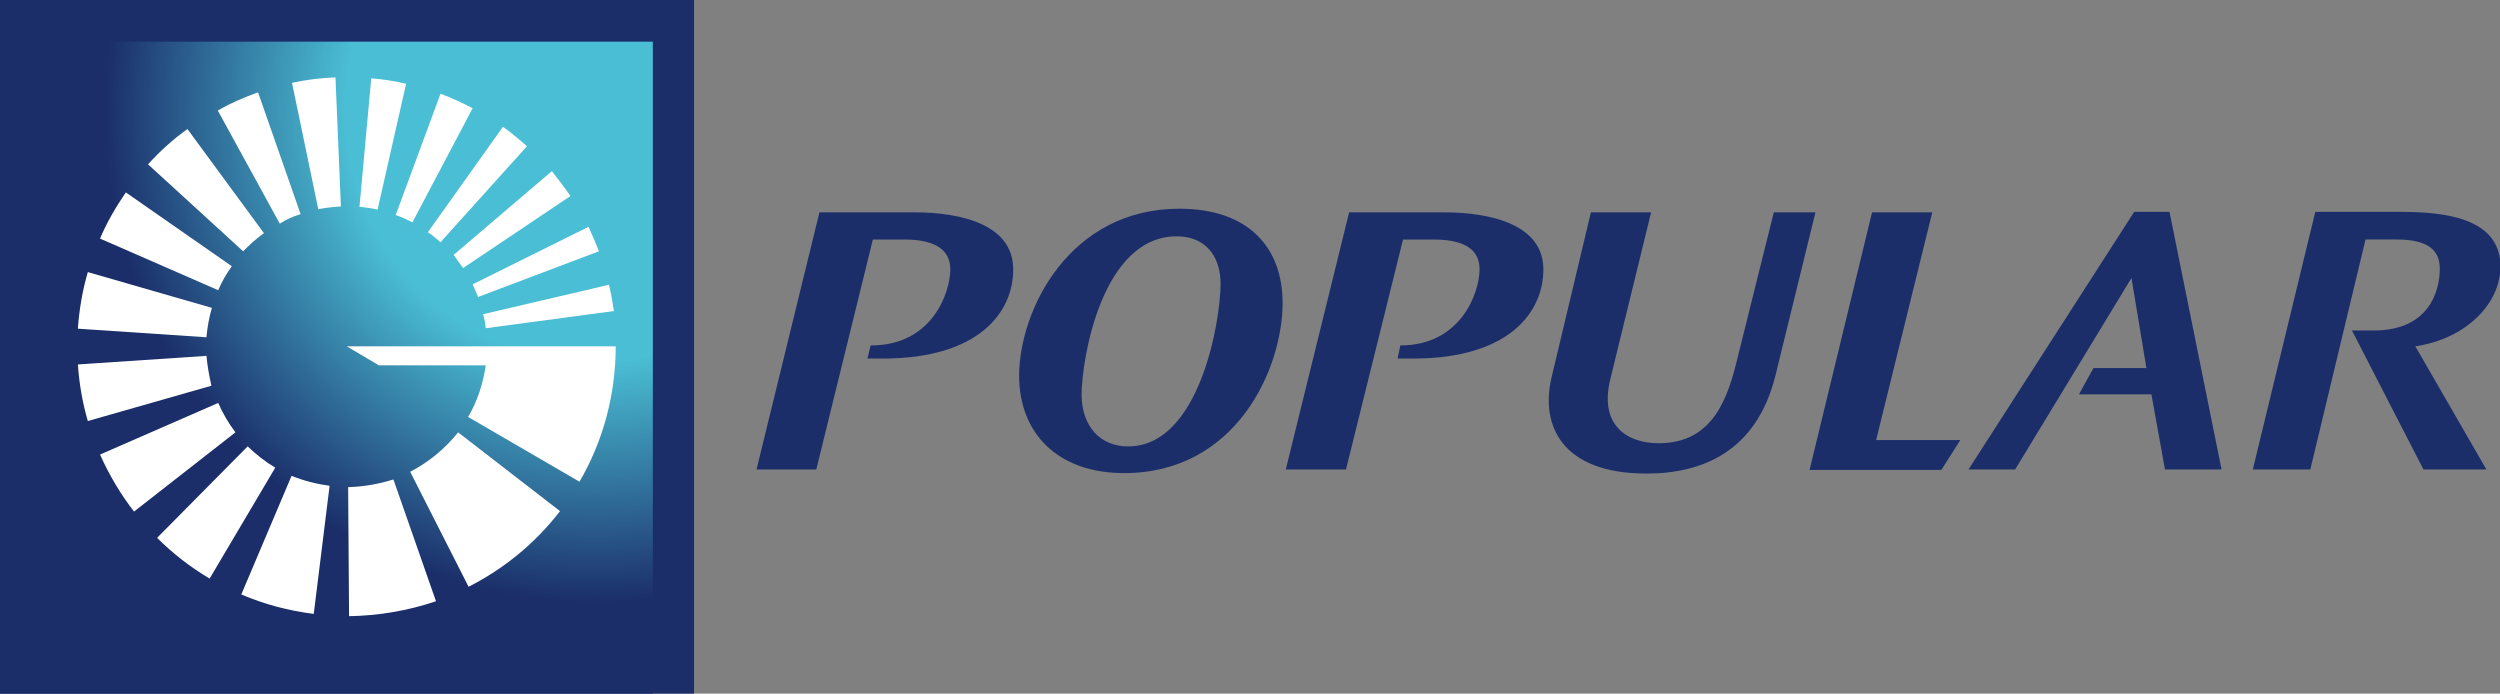
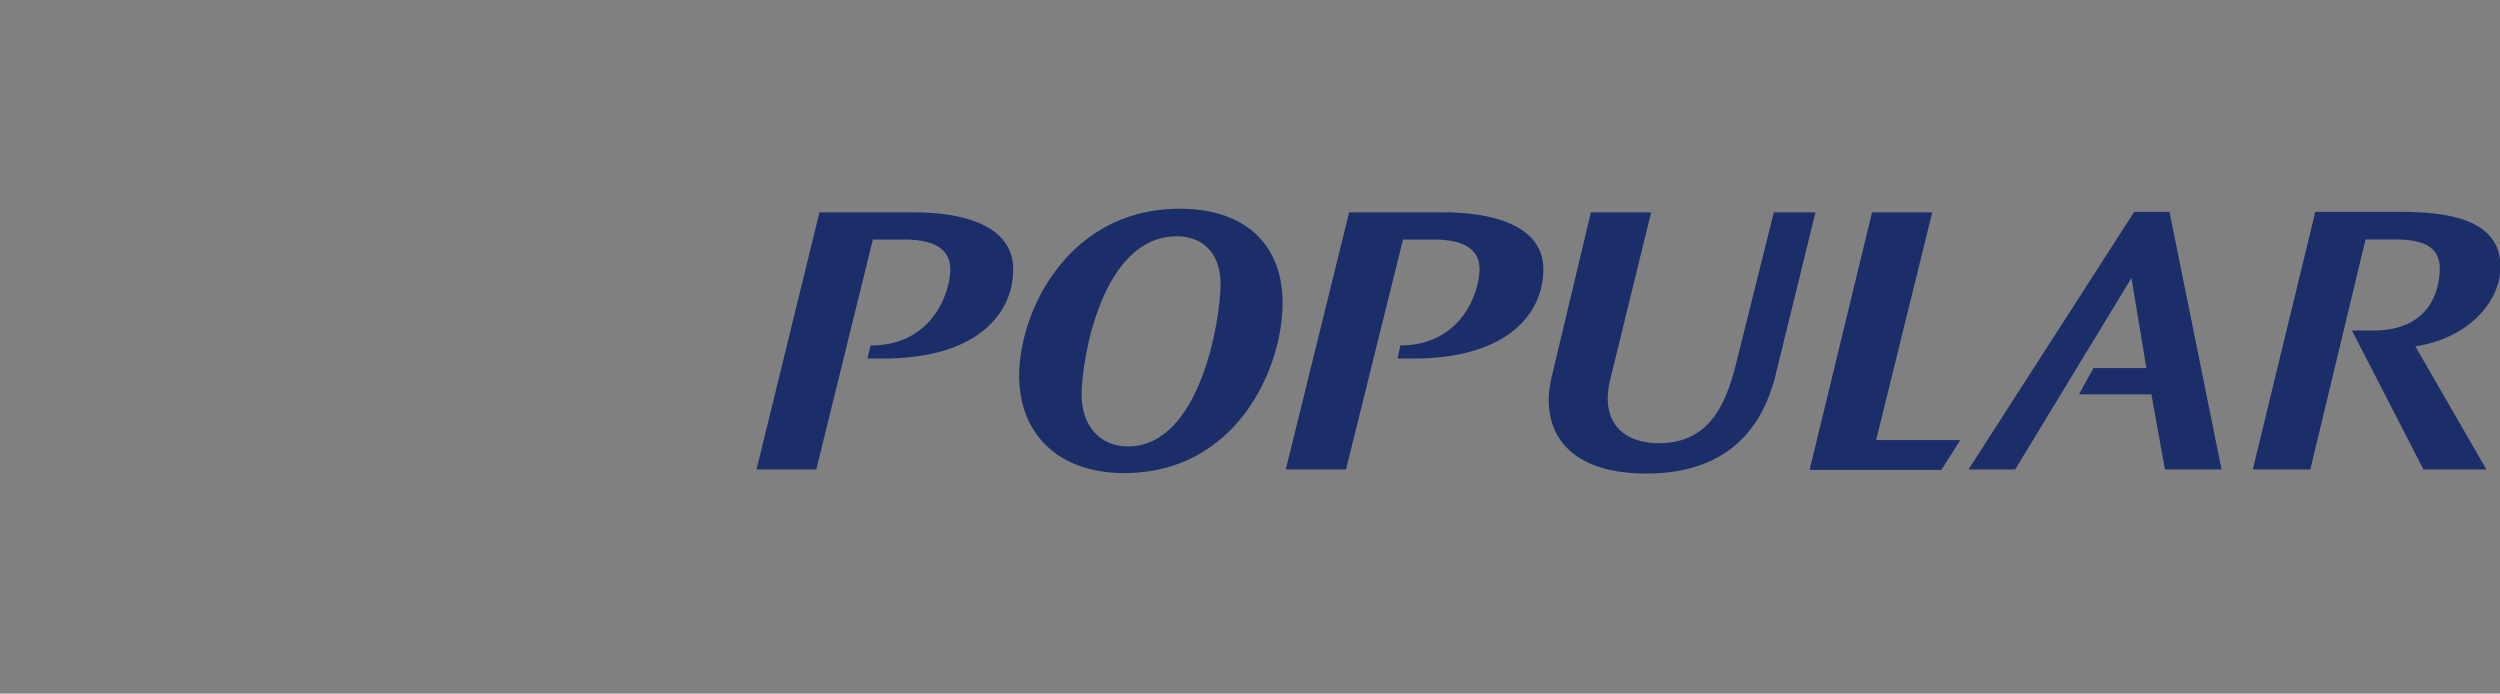
<svg xmlns="http://www.w3.org/2000/svg" version="1.1" id="Capa_1" x="0px" y="0px" viewBox="0 0 552.2 153.2" style="enable-background:new 0 0 552.2 153.2;" xml:space="preserve">
  <rect x="0" y="0" width="552.2" height="153.2" fill="#808080" stroke="none" />
  <style type="text/css">
	.st0{fill-rule:evenodd;clip-rule:evenodd;fill:#1B2E6A;}
	.st1{fill-rule:evenodd;clip-rule:evenodd;fill:url(#SVGID_1_);}
	.st2{fill-rule:evenodd;clip-rule:evenodd;fill:#FFFFFF;}
	.st3{fill:#1B2E6A;}
</style>
  <g>
    <g>
-       <rect class="st0" width="153.3" height="153.2" />
      <radialGradient id="SVGID_1_" cx="131.618" cy="24.542" r="184.058" gradientUnits="userSpaceOnUse">
        <stop offset="0" style="stop-color:#4ABED4" />
        <stop offset="0.301" style="stop-color:#4ABED4" />
        <stop offset="0.59" style="stop-color:#1B2E6A" />
        <stop offset="1" style="stop-color:#1B2E6A" />
      </radialGradient>
-       <rect y="9.2" class="st1" width="144.2" height="144" />
-       <path class="st2" d="M89.7,18.5c-2.5-0.6-5.1-1-7.7-1.2l-2.6,28.4c1.4,0.1,2.7,0.3,4,0.6L89.7,18.5z M66.4,47.3l-9.4-26.9    c-3.1,1.1-6.1,2.4-8.9,4l13.7,25C63.2,48.5,64.7,47.8,66.4,47.3z M58.3,51.5l-16.9-23c-3.2,2.3-6.1,4.9-8.7,7.8l21,19.2    C55.1,54.1,56.6,52.7,58.3,51.5z M91.1,49.1l13.3-25.2c-2.3-1.2-4.7-2.3-7.1-3.2l-9.9,26.8C88.6,47.9,89.9,48.5,91.1,49.1z     M97.3,53.5l19.1-21.2c-1.7-1.5-3.5-3-5.3-4.3L94.5,51.3C95.5,51.9,96.4,52.7,97.3,53.5z M105.6,65.6l26.7-10.1    c-0.7-1.8-1.5-3.6-2.3-5.4l-25.6,12.7C104.8,63.7,105.2,64.6,105.6,65.6z M51.2,58.8L27.8,42.5c-2.2,3.2-4.2,6.6-5.7,10.2    l26.1,11.4C49,62.2,50,60.5,51.2,58.8z M102.3,59.2L126,43.3c-1.3-1.9-2.7-3.7-4.1-5.5l-21.7,18.5    C100.9,57.3,101.6,58.3,102.3,59.2z M107.3,72.5l28.3-3.8c-0.3-1.9-0.6-3.9-1.1-5.8l-27.8,6.5C107,70.4,107.2,71.5,107.3,72.5z     M76.9,107.6l0.2,28.5c6.5-0.1,13-1.2,19.2-3.3l-9.4-26.9C83.7,106.9,80.4,107.5,76.9,107.6z M64.5,18.3l5.8,27.9    c1.6-0.3,3.3-0.5,5-0.6l-1.2-28.5C70.9,17.2,67.7,17.6,64.5,18.3z M46.8,68l-27.4-7.9c-1.2,4.1-1.9,8.3-2.2,12.5l28.4,1.9    C45.8,72.2,46.2,70.1,46.8,68z M76.6,76.5l7.1,4.2h23.6c-0.6,4.1-1.9,8-3.9,11.4l24.6,14.3c5.3-9.1,8-19.4,8-29.9H76.6z     M90.6,104.2l12.9,25.4c7.9-4,14.8-9.7,20.2-16.7l-22.5-17.4C98.3,99.1,94.7,102.1,90.6,104.2z M53.3,131.3    c5.1,2.2,10.5,3.6,16,4.3l3.5-28.3c-2.9-0.4-5.7-1.1-8.4-2.2L53.3,131.3z M45.6,78.6l-28.4,1.9c0.3,4.2,1,8.4,2.2,12.5l27.3-7.8    C46.2,83,45.8,80.8,45.6,78.6z M48.2,89l-26.1,11.4c2,4.5,4.5,8.7,7.5,12.6L52,95.5C50.5,93.5,49.2,91.3,48.2,89z M54.7,98.6    l-20,20.2c3.5,3.5,7.4,6.5,11.6,9l14.5-24.5C58.6,102,56.6,100.4,54.7,98.6z" />
    </g>
    <path class="st3" d="M260.5,46.1c15.4,0,22.8,8.7,22.8,20.8c0,14.5-10.2,37.6-35,37.6c-14.6,0-23.2-8.7-23.2-21.6   C225.2,68.3,236.3,46.1,260.5,46.1z M249.2,98.6c15.8,0,20.4-27.8,20.4-35.9c0-6.2-3.4-10.5-9.7-10.5c-16.5,0-21,27.1-21,35.1   C239,94.1,242.9,98.6,249.2,98.6z M364.7,46.9l-9,36.8c-2.5,10.1,3.5,14.2,10.7,14.2c12.1,0,15.3-10.2,17.4-18.9l8-32.1h9.2   l-8.9,36.3c-4.2,16.4-15.9,21.4-28.4,21.4c-18.7,0-23.5-10.6-21-21.2l8.7-36.5H364.7z M426.8,46.9l-12.4,50.3h18.6l-4.2,6.6h-29.1   l13.8-56.9H426.8z M462.4,81.3h11.7l-3.3-19.9l-25.7,42.3h-10.3l36.6-56.9h7.8l11.5,56.9h-12.5l-3-16.6h-16L462.4,81.3z M519.5,73   h4.8c12.1,0,14.6-8.5,14.6-13.7c0-4.9-3.9-6.4-9.6-6.4h-6.8l-12.2,50.8h-12.7l13.8-56.9h18.8c9.5,0,22.1,1.2,22.1,12.1   c0,8-7.4,15.9-18.8,17.6l15.7,27.2h-13.9L519.5,73z M192.3,76.3h0.1c13.6,0,17.5-11.8,17.5-16.8c0-3.6-2.3-6.6-10.2-6.6h-6.9   l-12.5,50.8h-13.2L181,46.9h21c10.3,0,21.8,2.7,21.8,12.6c0,9.5-7.6,19.7-28.8,19.7h-3.4L192.3,76.3z M309.3,76.3L309.3,76.3   c13.5,0,17.5-11.8,17.5-16.8c0-3.6-2.2-6.6-10.2-6.6h-6.7l-12.6,50.8h-13.3L298,46.9h20.9c10.4,0,22,2.7,22,12.6   c0,9.5-7.6,19.7-28.8,19.7h-3.4L309.3,76.3z" />
  </g>
</svg>